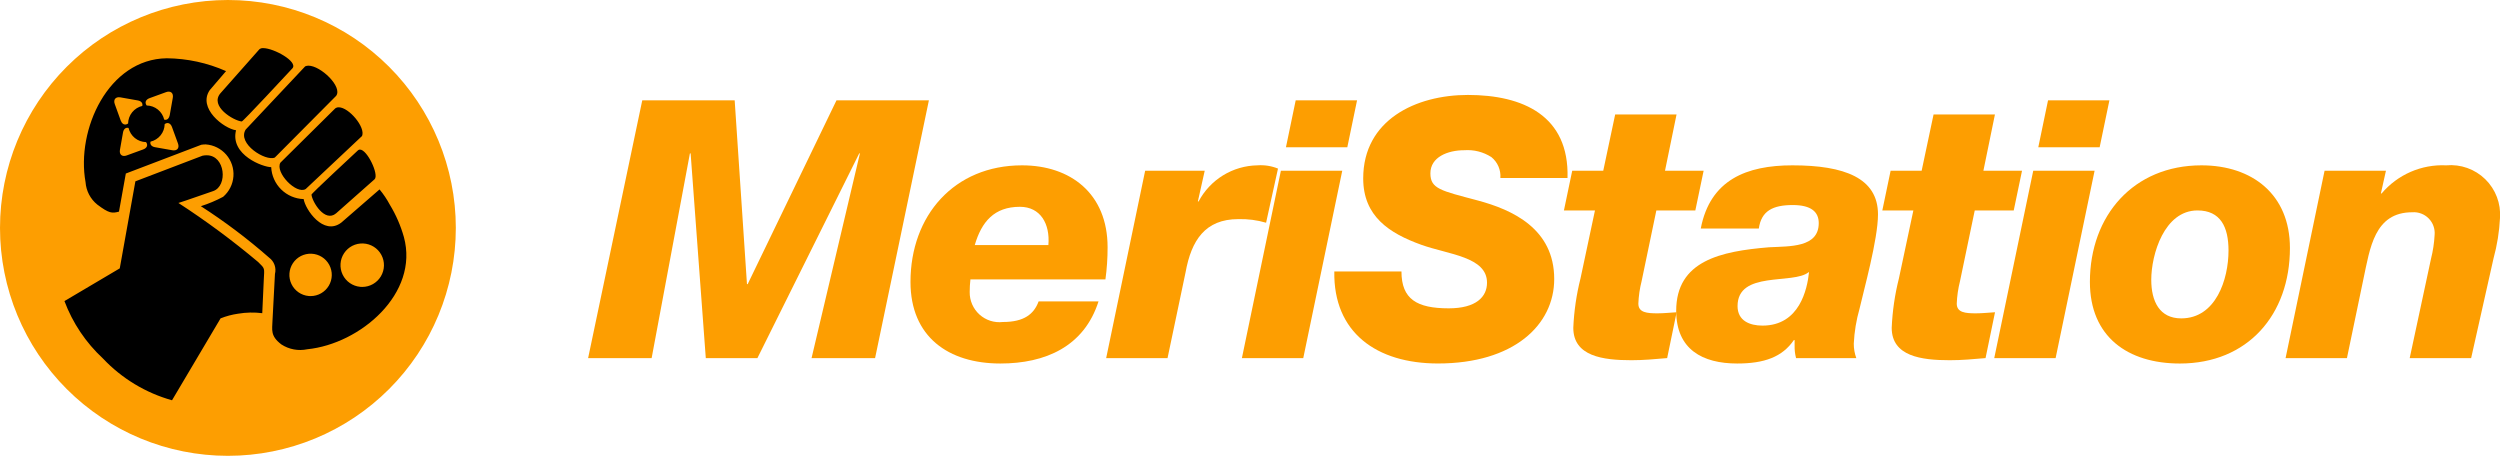
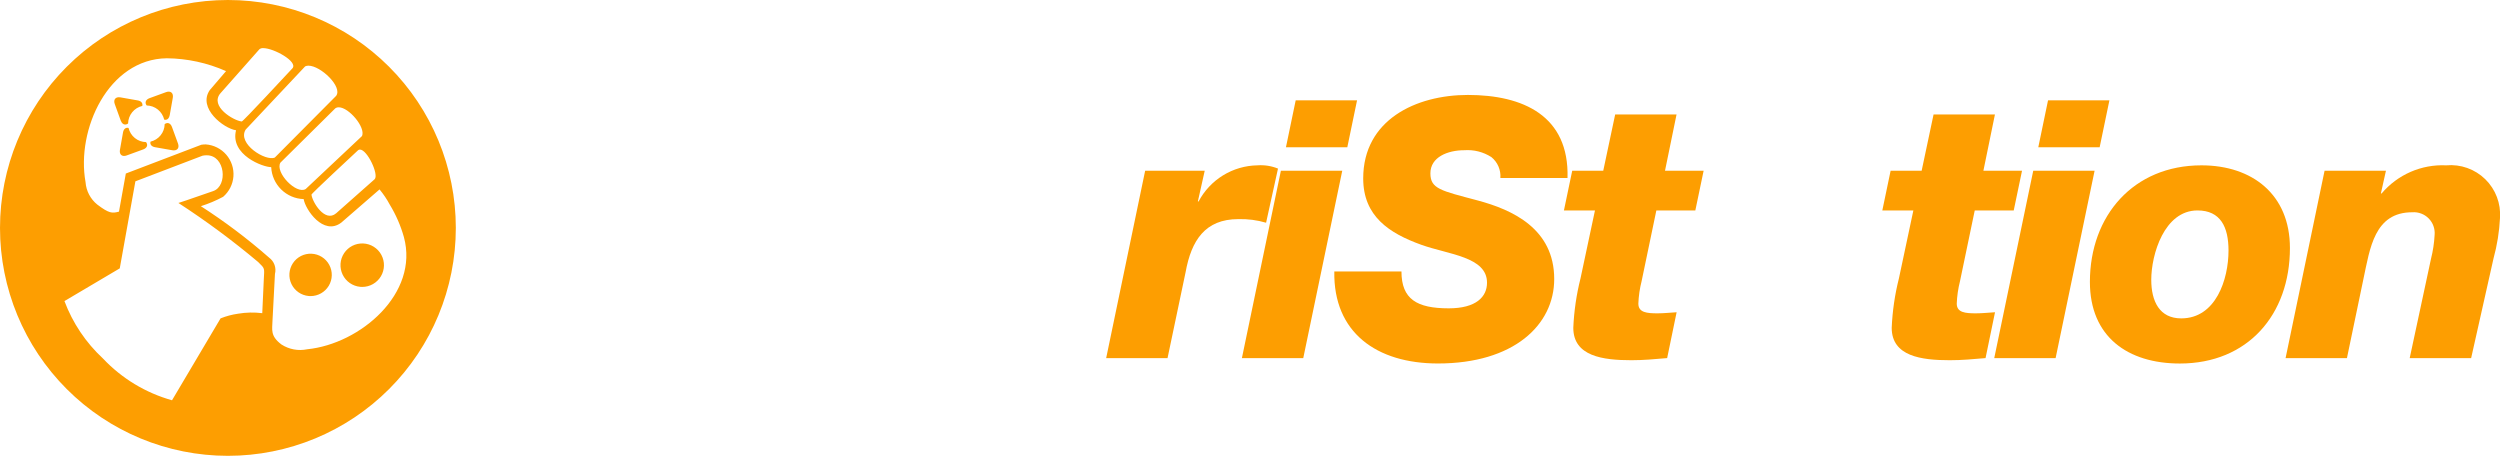
<svg xmlns="http://www.w3.org/2000/svg" width="203.434" height="37.092" viewBox="0 0 203.434 37.092">
  <defs>
    <clipPath id="clip-path">
      <path id="Intersección_14" data-name="Intersección 14" d="M18.182,20.974,22.118,4.318H22.06L13.776,20.974h-4.2L8.342,4.318H8.283L5.169,20.974H0L4.406,0h7.52l1,14.952h.059L20.21,0h7.52L23.352,20.974Z" fill="none" />
    </clipPath>
    <clipPath id="clip-path-2">
      <path id="Intersección_15" data-name="Intersección 15" d="M0,9.488C0,4.083,3.555,0,9.077,0c3.936,0,6.962,2.291,6.962,6.668a18.957,18.957,0,0,1-.176,2.614H4.877a8.754,8.754,0,0,0-.059,1.028,2.417,2.417,0,0,0,2.7,2.438c1.733,0,2.526-.646,2.908-1.674H15.3c-1.174,3.672-4.318,5.052-7.99,5.052C3.084,16.126,0,13.952,0,9.488Zm5.229-3h5.992c.147-1.733-.646-3.114-2.32-3.114C6.815,3.377,5.787,4.582,5.229,6.491Z" fill="none" />
    </clipPath>
    <clipPath id="clip-path-3">
      <path id="Intersección_16" data-name="Intersección 16" d="M0,15.686,3.172.441H8.019l-.558,2.5H7.52A5.515,5.515,0,0,1,12.308,0a3.723,3.723,0,0,1,1.674.264L13.013,4.67a7.291,7.291,0,0,0-2.262-.293c-2.7,0-3.819,1.733-4.288,4.318L4.994,15.686Z" fill="none" />
    </clipPath>
    <clipPath id="clip-path-4">
      <path id="Intersección_17" data-name="Intersección 17" d="M0,20.974,3.172,5.728H8.166L4.993,20.974ZM3.584,3.819,4.377,0H9.37L8.577,3.819Z" fill="none" />
    </clipPath>
    <clipPath id="clip-path-5">
      <path id="Intersección_18" data-name="Intersección 18" d="M0,14.364H5.464c0,2.262,1.263,3,3.848,3,2.232,0,3.114-.94,3.114-2.086,0-2.115-3.143-2.291-5.346-3.084-2.614-.94-4.729-2.321-4.729-5.4C2.351,2.027,6.64,0,10.87,0c4.465,0,8.254,1.675,8.107,6.756H13.513a1.991,1.991,0,0,0-.734-1.7,3.592,3.592,0,0,0-2.2-.558c-1.351,0-2.761.558-2.761,1.88,0,1.263.852,1.41,3.819,2.2,2.879.764,6.257,2.32,6.257,6.4,0,3.76-3.319,6.874-9.458,6.874C3.438,21.854-.087,19.328,0,14.364Z" fill="none" />
    </clipPath>
    <clipPath id="clip-path-6">
      <path id="Intersección_19" data-name="Intersección 19" d="M.763,17.361a19.925,19.925,0,0,1,.588-4.024L2.526,7.814H0L.675,4.583H3.2L4.171,0H9.165L8.225,4.583h3.143l-.675,3.231H7.521l-1.2,5.757a8.785,8.785,0,0,0-.264,1.821c0,.734.7.793,1.557.793.558,0,1-.058,1.557-.088L8.4,19.828C7.373,19.916,6.462,20,5.493,20,3.172,20,.763,19.681.763,17.361Z" fill="none" />
    </clipPath>
    <clipPath id="clip-path-7">
      <path id="Intersección_20" data-name="Intersección 20" d="M0,11.838c0-4.083,3.642-4.847,7.55-5.17C9.253,6.58,11.6,6.7,11.6,4.7c0-.911-.617-1.469-2.115-1.469-1.615,0-2.556.47-2.761,1.909H2C2.761,1.175,5.728,0,9.459,0c4.23,0,6.962,1.028,6.962,3.995,0,2.027-1.175,6.228-1.5,7.667a12.464,12.464,0,0,0-.47,2.85,3.379,3.379,0,0,0,.205,1.175H9.753a3.671,3.671,0,0,1-.117-1v-.47H9.576c-.94,1.38-2.409,1.909-4.612,1.909C2.144,16.127,0,14.981,0,11.838Zm4.993-.383c0,1.2,1,1.587,2.027,1.587,3.025,0,3.642-2.967,3.789-4.348h-.029C9.518,9.723,4.993,8.547,4.993,11.455Z" fill="none" />
    </clipPath>
    <clipPath id="clip-path-8">
      <path id="Intersección_21" data-name="Intersección 21" d="M.764,17.361a19.941,19.941,0,0,1,.588-4.024L2.526,7.814H0L.675,4.583H3.2L4.171,0H9.165L8.225,4.583h3.143l-.675,3.231H7.521l-1.2,5.757a8.785,8.785,0,0,0-.264,1.821c0,.734.7.793,1.557.793.558,0,1-.058,1.557-.088L8.4,19.828C7.373,19.916,6.462,20,5.493,20,3.172,20,.764,19.681.764,17.361Z" fill="none" />
    </clipPath>
    <clipPath id="clip-path-9">
      <path id="Intersección_22" data-name="Intersección 22" d="M0,20.974,3.173,5.728H8.166L4.994,20.974ZM3.584,3.819,4.377,0H9.371L8.577,3.819Z" fill="none" />
    </clipPath>
    <clipPath id="clip-path-10">
      <path id="Intersección_23" data-name="Intersección 23" d="M0,9.488C0,4.083,3.555,0,9.077,0c4.142,0,7.2,2.379,7.2,6.727,0,5.434-3.437,9.4-8.959,9.4C3.085,16.126,0,13.953,0,9.488Zm4.993-.177c0,1.763.676,3.143,2.438,3.143,2.82,0,3.848-3.173,3.848-5.523,0-1.909-.646-3.261-2.526-3.261C6.051,3.672,4.993,7.255,4.993,9.312Z" fill="none" />
    </clipPath>
    <clipPath id="clip-path-11">
      <path id="Intersección_24" data-name="Intersección 24" d="M10.1,15.686l1.733-8.078a10.036,10.036,0,0,0,.294-1.939,1.7,1.7,0,0,0-1.821-1.85c-3.084,0-3.437,2.937-3.965,5.4L4.993,15.686H0L3.172.441H8.166l-.411,1.85h.058A6.48,6.48,0,0,1,13.071,0a4.02,4.02,0,0,1,4.377,4.288,15.422,15.422,0,0,1-.528,3.29L15.1,15.686Z" fill="none" />
    </clipPath>
    <clipPath id="clip-path-12">
-       <path id="Intersección_25" data-name="Intersección 25" d="M0,17.449A17.449,17.449,0,1,1,17.449,34.9,17.449,17.449,0,0,1,0,17.449Z" fill="none" />
-     </clipPath>
+       </clipPath>
    <clipPath id="clip-path-13">
      <path id="Intersección_26" data-name="Intersección 26" d="M0,18.546A18.546,18.546,0,1,1,18.546,37.092,18.546,18.546,0,0,1,0,18.546ZM16.48,12.67l-5.463,2.085L9.745,21.838,5.244,24.5a12.214,12.214,0,0,0,3.134,4.672,12.274,12.274,0,0,0,5.62,3.4l3.95-6.665a6.206,6.206,0,0,1,1.424-.38,6.754,6.754,0,0,1,1.969-.042l.124-2.718c.045-.971.12-.88-.452-1.44a65.569,65.569,0,0,0-6.495-4.811c.017,0,.753-.241,2.835-.969,1.2-.419.983-2.911-.53-2.911A1.573,1.573,0,0,0,16.48,12.67Zm1.677,3.345a10.692,10.692,0,0,1-1.813.763A46.755,46.755,0,0,1,21.9,20.966a1.258,1.258,0,0,1,.474,1.326l-.2,3.8c-.018.732-.2,1.238.726,1.938A2.8,2.8,0,0,0,25,28.421c4.321-.437,9.115-4.542,7.867-9.129a10.583,10.583,0,0,0-1.146-2.634,7.435,7.435,0,0,0-.836-1.245l-3.111,2.7c-1.463,1.115-2.942-1.089-3.063-1.912a2.734,2.734,0,0,1-2.643-2.6c-.642.01-3.367-.99-2.861-3-1-.146-3.145-1.8-2.138-3.268l1.325-1.546a12.2,12.2,0,0,0-4.826-1.045c-4.753.063-7.378,5.8-6.607,10.078a2.58,2.58,0,0,0,.96,1.83c.956.72,1.2.722,1.761.571l.557-3.1,6.147-2.343a2.43,2.43,0,0,1,.357-.027A2.429,2.429,0,0,1,18.157,16.015Zm10.978-3.787c-.416.392-3.833,3.555-3.789,3.612.059.583,1.087,2.3,2.005,1.518.307-.26,3.108-2.764,3.133-2.773.368-.367-.6-2.414-1.194-2.414A.239.239,0,0,0,29.135,12.228ZM27.279,8.821l-4.462,4.416c-.457.786,1.3,2.619,2.06,2.143l4.584-4.313c.3-.711-1.076-2.336-1.895-2.336A.471.471,0,0,0,27.279,8.821ZM24.832,5.4l-4.841,5.144c-.711,1.151,1.63,2.607,2.372,2.276L27.353,7.8c.544-.734-1.255-2.457-2.259-2.457A.663.663,0,0,0,24.832,5.4ZM21.107,4.01c-.009.028-2.874,3.232-3.171,3.582C17.045,8.643,19,9.818,19.671,9.885c.065.051,3.684-3.858,4.132-4.333.446-.547-1.531-1.636-2.384-1.636A.434.434,0,0,0,21.107,4.01Zm4.011,20.077a1.725,1.725,0,1,1,.152.007Q25.195,24.094,25.118,24.087Zm4.2-.746a1.769,1.769,0,1,1,.156.007Q29.394,23.348,29.316,23.341Zm-14.8-6.831h0ZM9.761,12.189l.249-1.41c.051-.292.234-.427.45-.368a1.491,1.491,0,0,0,1.425,1.153c.174.229.088.479-.231.595l-1.345.49a.629.629,0,0,1-.214.041C9.85,12.69,9.707,12.5,9.761,12.189Zm4.265.038-1.41-.248c-.293-.052-.428-.236-.368-.453A1.491,1.491,0,0,0,13.4,10.1c.229-.172.477-.086.593.232l.49,1.345c.12.33-.029.56-.336.56A.72.72,0,0,1,14.027,12.227Zm-4.2-2.41L9.34,8.471c-.135-.371.071-.617.46-.548l1.41.249c.291.051.426.233.369.448a1.492,1.492,0,0,0-1.156,1.429.389.389,0,0,1-.233.087C10.041,10.136,9.906,10.027,9.83,9.817Zm3.536-.08a1.492,1.492,0,0,0-1.425-1.154c-.175-.229-.089-.478.231-.595l1.345-.49c.372-.135.617.071.548.46l-.249,1.41c-.044.247-.181.382-.353.382A.371.371,0,0,1,13.366,9.737Z" fill="none" />
    </clipPath>
  </defs>
  <g id="Grupo_28" data-name="Grupo 28" transform="translate(-686 -490)">
    <g id="Grupo_29" data-name="Grupo 29" transform="translate(733.857 498.167)">
      <g id="Grupo_28-2" data-name="Grupo 28" transform="translate(0 0)" clip-path="url(#clip-path)">
-         <rect id="Rectángulo_28" data-name="Rectángulo 28" width="31.438" height="24.683" transform="translate(-1.855 -1.855)" fill="#fd9e01" />
-       </g>
+         </g>
    </g>
    <g id="Grupo_31" data-name="Grupo 31" transform="translate(760.09 503.454)">
      <g id="Grupo_30" data-name="Grupo 30" transform="translate(0 0)" clip-path="url(#clip-path-2)">
-         <rect id="Rectángulo_30" data-name="Rectángulo 30" width="19.748" height="19.836" transform="translate(-1.855 -1.855)" fill="#fd9e01" />
-       </g>
+         </g>
    </g>
    <g id="Grupo_33" data-name="Grupo 33" transform="translate(776.013 503.454)">
      <g id="Grupo_32" data-name="Grupo 32" transform="translate(0 0)" clip-path="url(#clip-path-3)">
        <rect id="Rectángulo_32" data-name="Rectángulo 32" width="17.691" height="19.396" transform="translate(-1.855 -1.855)" fill="#fd9e01" />
      </g>
    </g>
    <g id="Grupo_35" data-name="Grupo 35" transform="translate(787.058 498.166)">
      <g id="Grupo_34" data-name="Grupo 34" transform="translate(0)" clip-path="url(#clip-path-4)">
        <rect id="Rectángulo_34" data-name="Rectángulo 34" width="13.08" height="24.683" transform="translate(-1.854 -1.855)" fill="#fd9e01" />
      </g>
    </g>
    <g id="Grupo_37" data-name="Grupo 37" transform="translate(794.578 497.726)">
      <g id="Grupo_36" data-name="Grupo 36" transform="translate(0)" clip-path="url(#clip-path-5)">
        <rect id="Rectángulo_36" data-name="Rectángulo 36" width="22.69" height="25.564" transform="translate(-1.854 -1.855)" fill="#fd9e01" />
      </g>
    </g>
    <g id="Grupo_39" data-name="Grupo 39" transform="translate(813.262 499.312)">
      <g id="Grupo_38" data-name="Grupo 38" transform="translate(0 0)" clip-path="url(#clip-path-6)">
        <rect id="Rectángulo_38" data-name="Rectángulo 38" width="15.078" height="23.714" transform="translate(-1.855 -1.855)" fill="#fd9e01" />
      </g>
    </g>
    <g id="Grupo_41" data-name="Grupo 41" transform="translate(822.398 503.454)">
      <g id="Grupo_40" data-name="Grupo 40" clip-path="url(#clip-path-7)">
-         <rect id="Rectángulo_40" data-name="Rectángulo 40" width="20.13" height="19.836" transform="translate(-1.854 -1.855)" fill="#fd9e01" />
-       </g>
+         </g>
    </g>
    <g id="Grupo_43" data-name="Grupo 43" transform="translate(839.171 499.312)">
      <g id="Grupo_42" data-name="Grupo 42" transform="translate(0 0)" clip-path="url(#clip-path-8)">
        <rect id="Rectángulo_42" data-name="Rectángulo 42" width="15.078" height="23.714" transform="translate(-1.855 -1.855)" fill="#fd9e01" />
      </g>
    </g>
    <g id="Grupo_45" data-name="Grupo 45" transform="translate(848.279 498.166)">
      <g id="Grupo_44" data-name="Grupo 44" transform="translate(0)" clip-path="url(#clip-path-9)">
        <rect id="Rectángulo_44" data-name="Rectángulo 44" width="13.08" height="24.683" transform="translate(-1.855 -1.855)" fill="#fd9e01" />
      </g>
    </g>
    <g id="Grupo_47" data-name="Grupo 47" transform="translate(856.063 503.454)">
      <g id="Grupo_46" data-name="Grupo 46" transform="translate(0 0)" clip-path="url(#clip-path-10)">
        <rect id="Rectángulo_46" data-name="Rectángulo 46" width="19.983" height="19.836" transform="translate(-1.855 -1.855)" fill="#fd9e01" />
      </g>
    </g>
    <g id="Grupo_49" data-name="Grupo 49" transform="translate(871.986 503.454)">
      <g id="Grupo_48" data-name="Grupo 48" transform="translate(0 0)" clip-path="url(#clip-path-11)">
        <rect id="Rectángulo_48" data-name="Rectángulo 48" width="21.157" height="19.395" transform="translate(-1.855 -1.855)" fill="#fd9e01" />
      </g>
    </g>
    <g id="Grupo_51" data-name="Grupo 51" transform="translate(686.866 491.283)">
      <g id="Grupo_50" data-name="Grupo 50" transform="translate(0 0)" clip-path="url(#clip-path-12)">
        <rect id="Rectángulo_50" data-name="Rectángulo 50" width="38.606" height="38.606" transform="translate(-1.855 -1.855)" />
      </g>
    </g>
    <g id="Grupo_53" data-name="Grupo 53" transform="translate(686 490)">
      <g id="Grupo_52" data-name="Grupo 52" transform="translate(0 0)" clip-path="url(#clip-path-13)">
        <rect id="Rectángulo_52" data-name="Rectángulo 52" width="41" height="41" transform="translate(-2 -2)" fill="#fd9e01" />
      </g>
    </g>
  </g>
</svg>